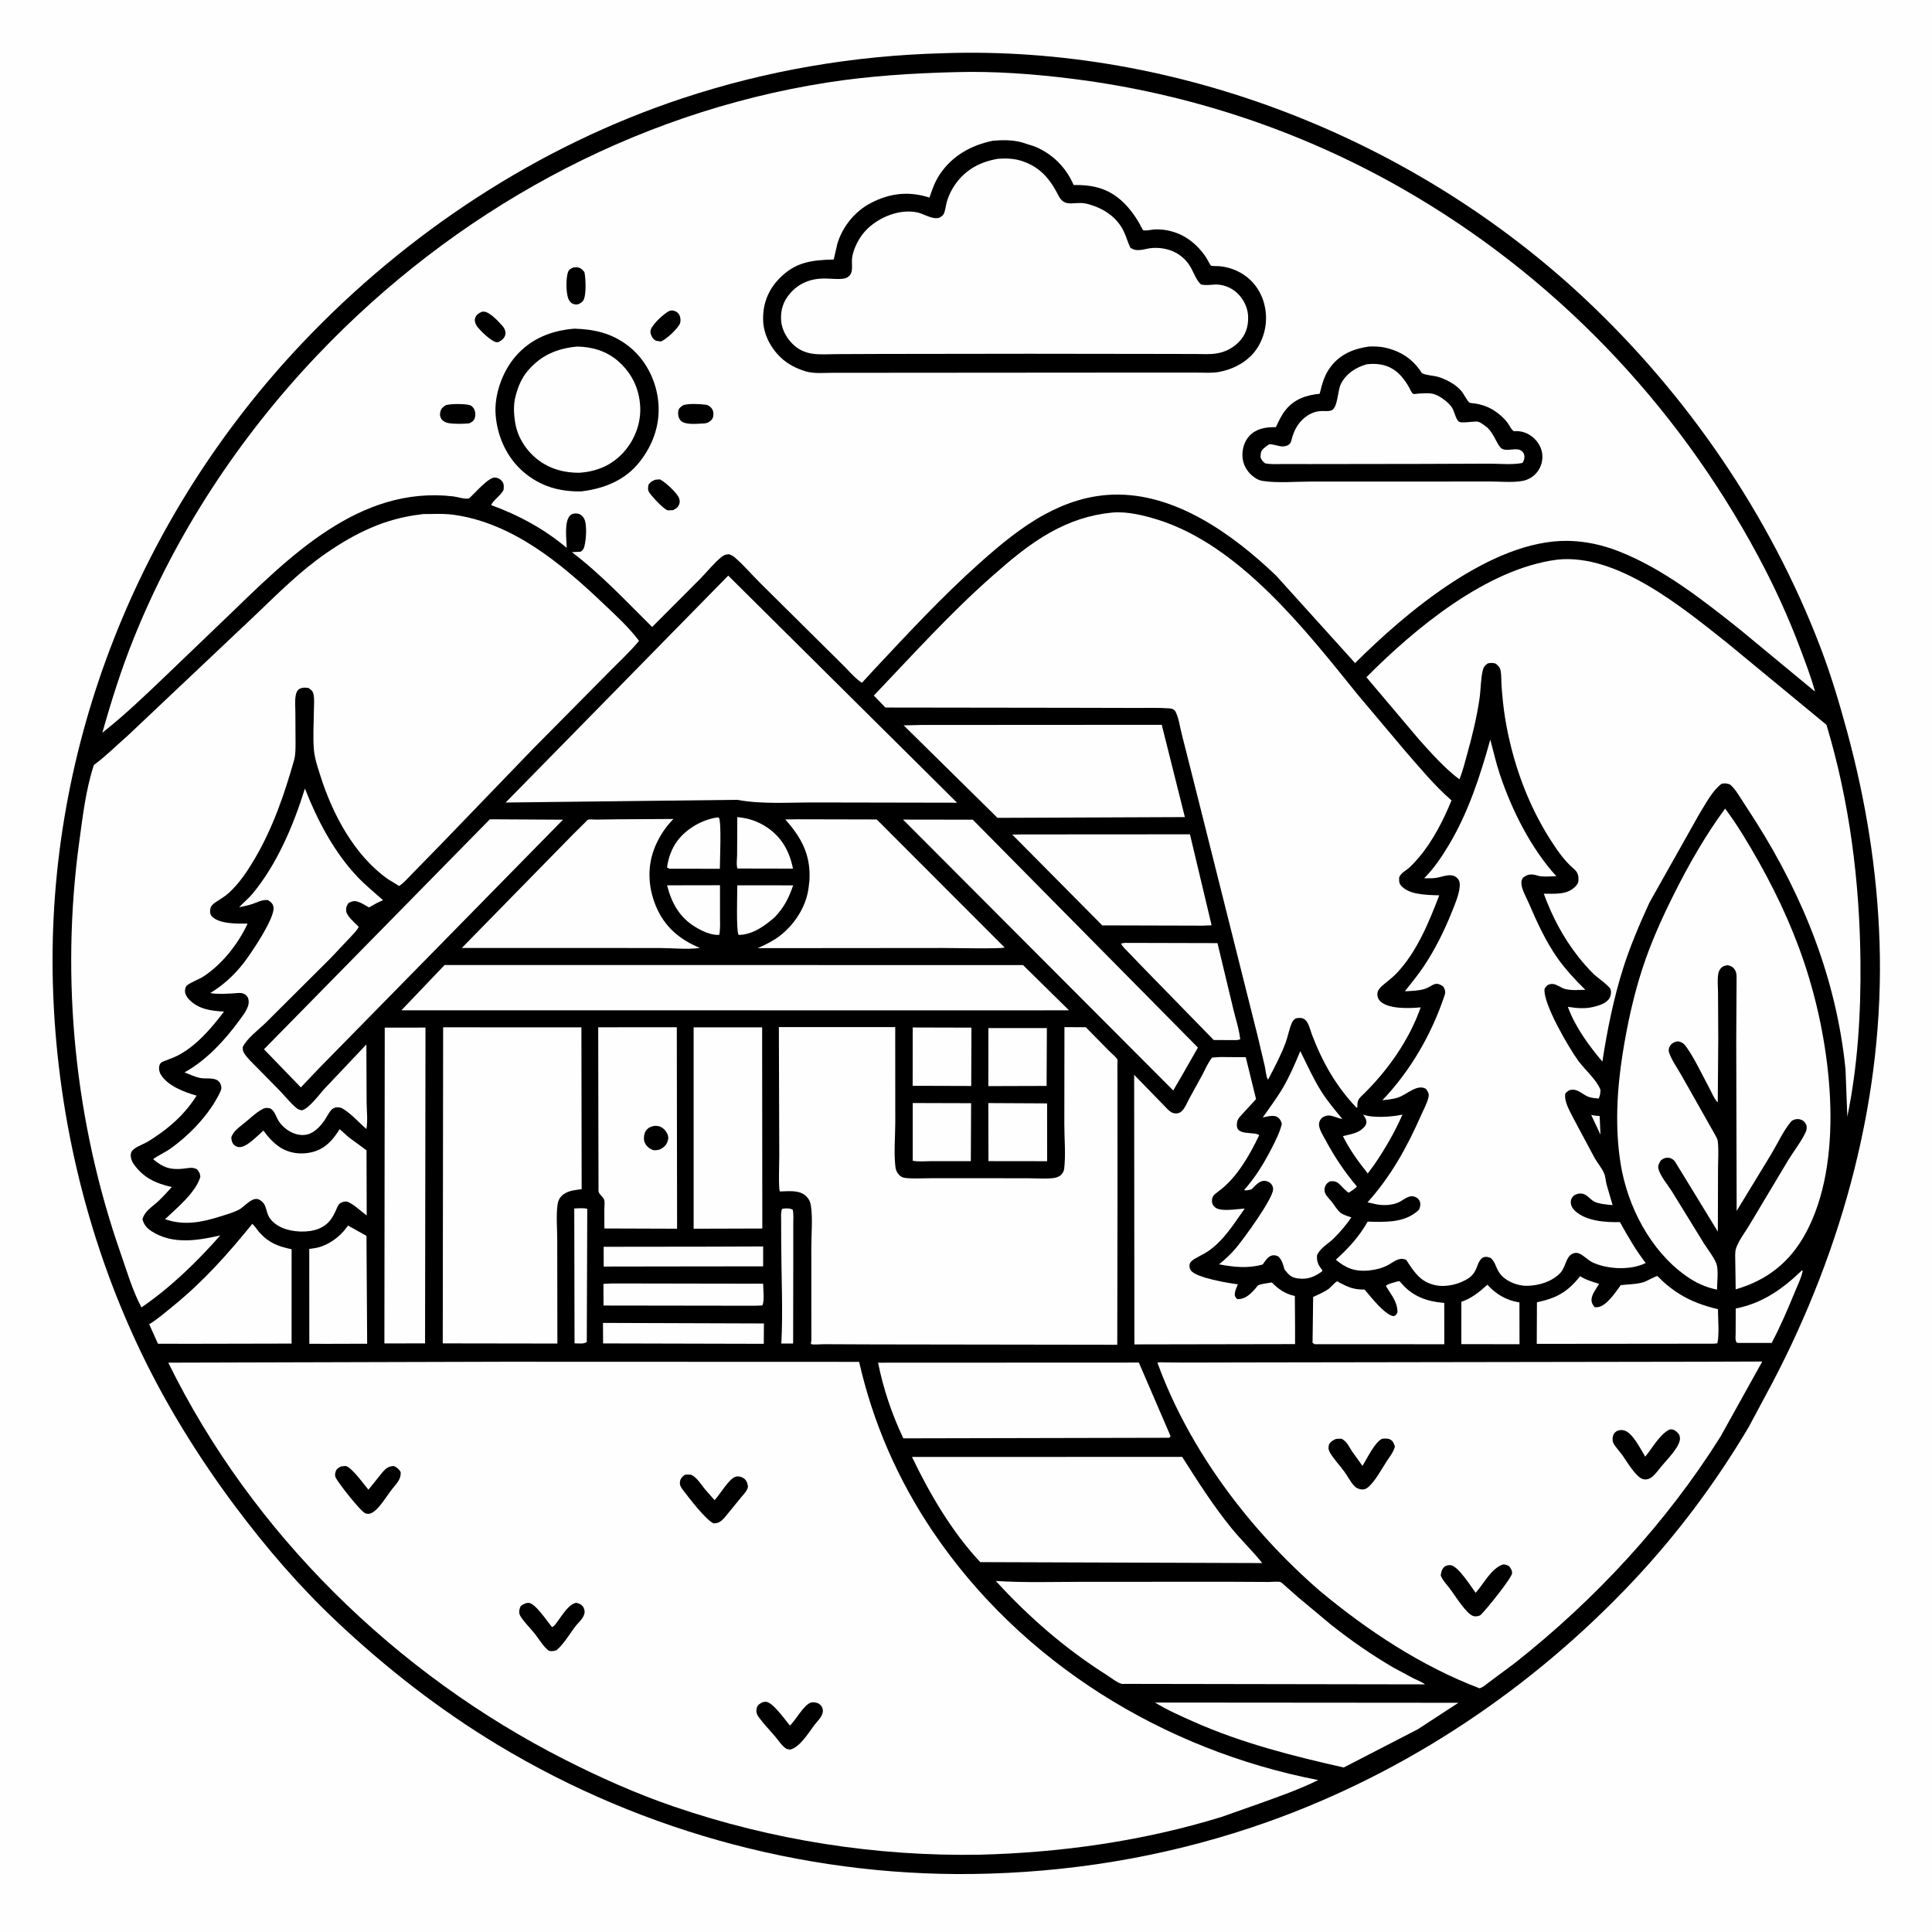
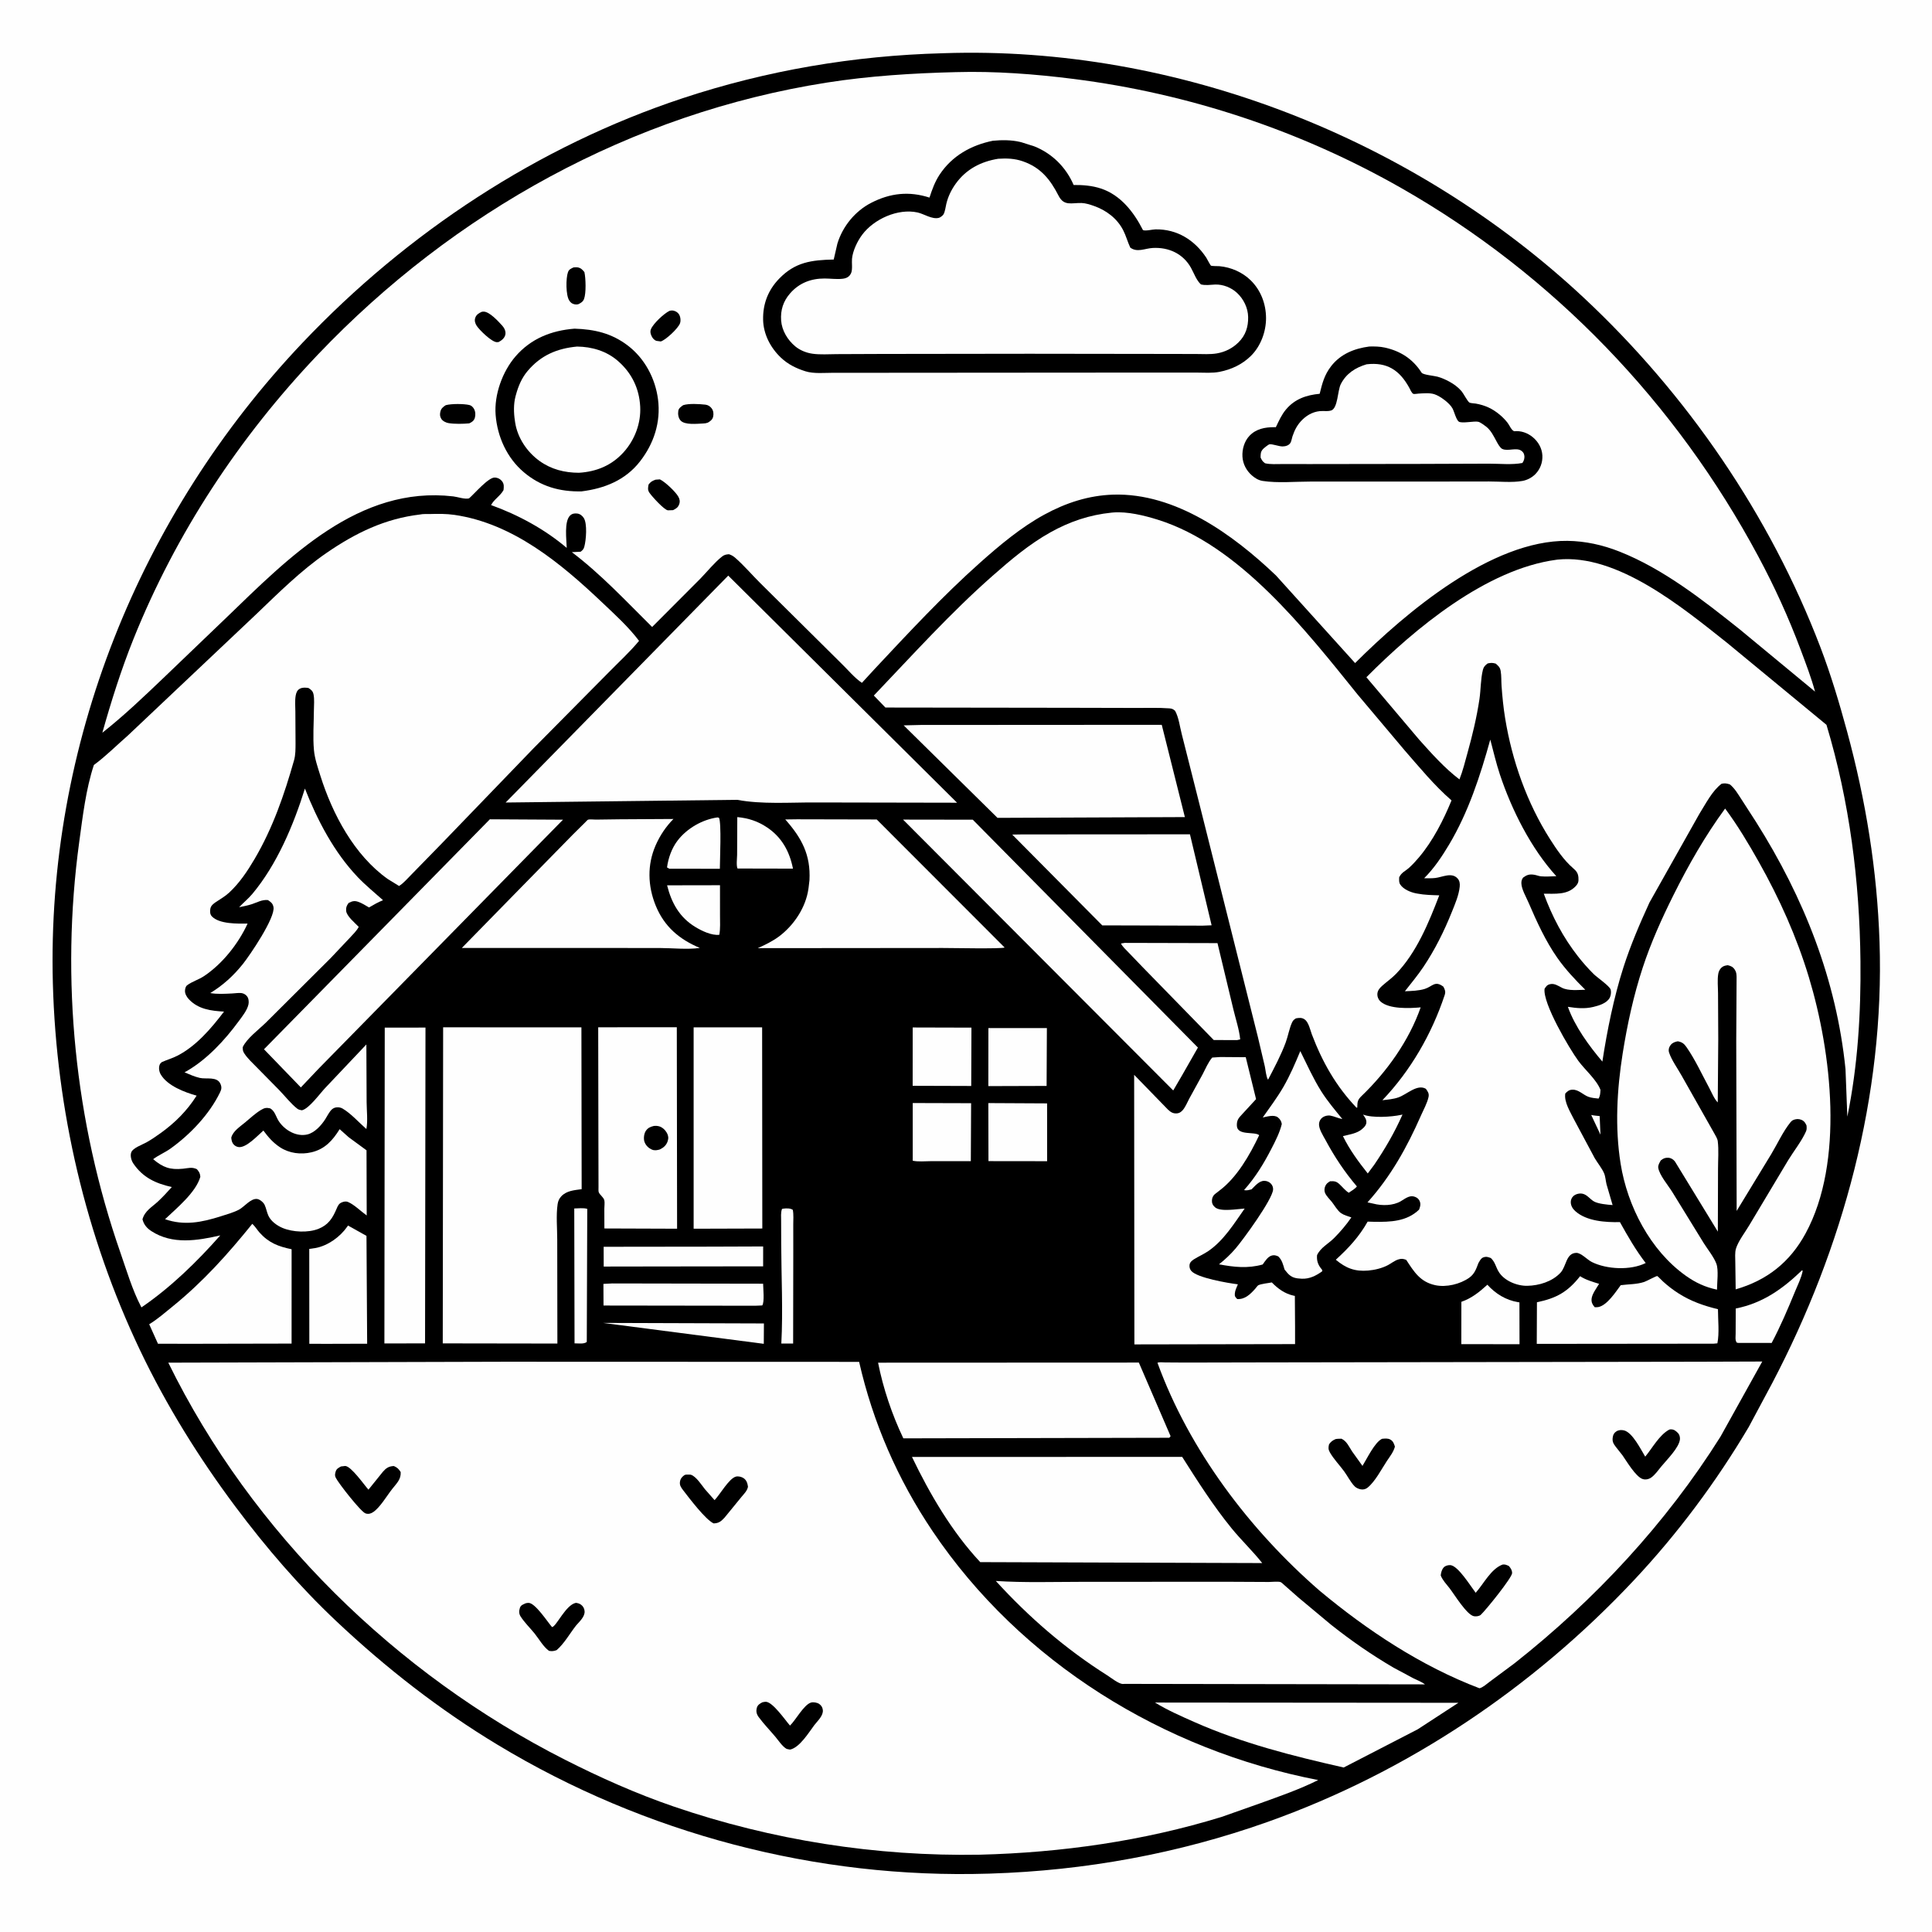
<svg xmlns="http://www.w3.org/2000/svg" version="1.1" style="display: block;" viewBox="0 0 2048 2048" width="1024" height="1024">
  <path transform="translate(0,0)" fill="rgb(254,254,254)" d="M -0 -0 L 2048 0 L 2048 2048 L -0 2048 L -0 -0 z" />
  <path transform="translate(0,0)" fill="rgb(0,0,0)" d="M 998.692 56.46 L 1000.12 56.407 C 1247.86 47.993 1498.19 146.777 1678.72 315.473 C 1788.15 417.72 1876.36 546.205 1929.81 686.368 C 1940.81 715.216 1949.8 745.255 1957.89 775.043 C 1977.89 848.63 1989.86 922.404 1992.39 998.659 C 1997.79 1161.09 1953.73 1323.04 1878.63 1466.15 L 1853.78 1512.6 C 1819.31 1570.83 1778.4 1625.71 1732.11 1675.02 C 1624.88 1789.26 1491.63 1878.75 1343.72 1931.31 C 1249.01 1964.96 1150.13 1982.94 1049.75 1986.08 L 1048.17 1986.13 C 865.737 1991.81 683.692 1943.89 527.48 1849.55 C 465.612 1812.19 408.962 1767.97 356.412 1718.44 C 317.347 1681.62 282.017 1640.5 249.892 1597.56 C 211.041 1545.63 176.429 1490 148.5 1431.41 C 90.769 1310.29 59.642 1176.35 56.037 1042.38 C 49.251 790.212 147.693 545.816 320.662 363.381 C 431.408 246.575 570.418 154.856 723.575 104.146 C 812.443 74.722 905.183 58.945 998.692 56.46 z" />
  <path transform="translate(0,0)" fill="rgb(254,254,254)" d="M 1686.76 1181.91 C 1689.7 1182.56 1692.7 1182.78 1695.7 1183.07 L 1696.56 1202.79 L 1686.76 1181.91 z" />
  <path transform="translate(0,0)" fill="rgb(254,254,254)" d="M 828.961 1281.5 L 830.615 1281.17 C 833.679 1280.81 837.844 1280.67 840.416 1282.5 C 841.384 1287.57 840.88 1293.26 840.887 1298.41 L 840.916 1324.04 L 840.758 1424.23 L 828.236 1424.22 C 830.072 1389.31 828.255 1353.47 828.11 1318.48 L 828.033 1294.16 C 828.023 1289.93 827.526 1285.53 828.961 1281.5 z" />
  <path transform="translate(0,0)" fill="rgb(254,254,254)" d="M 1444.87 1181.5 C 1454.84 1185.28 1474.76 1184.05 1485.25 1181.8 L 1486.7 1181.48 C 1478.55 1200.08 1468.16 1217.89 1456.77 1234.66 L 1449.88 1243.92 C 1439.96 1231.45 1430.56 1218.68 1423.55 1204.31 C 1429.22 1202.93 1436.25 1201.82 1441.26 1198.74 C 1443.91 1197.11 1447.95 1193.76 1448.35 1190.5 C 1448.81 1186.76 1446.9 1184.42 1444.87 1181.5 z" />
  <path transform="translate(0,0)" fill="rgb(254,254,254)" d="M 608.74 1281.02 C 612.934 1280.98 618.543 1280.22 622.521 1281.45 L 622.012 1422.5 C 619.112 1425.01 612.924 1423.97 609.039 1424.01 L 608.74 1281.02 z" />
  <path transform="translate(0,0)" fill="rgb(254,254,254)" d="M 707.15 938.476 L 763.223 938.378 L 763.237 970.366 C 763.23 977.137 763.722 984.239 762.5 990.911 C 754.337 991.826 744.093 986.877 737.207 982.716 C 720.304 972.505 711.845 957.199 707.15 938.476 z" />
-   <path transform="translate(0,0)" fill="rgb(254,254,254)" d="M 781.584 938.453 L 840.773 938.515 C 836.016 952.246 831.218 961.745 821.179 972.364 C 810.376 981.603 797.79 990.93 783 991.043 C 780.2 987.59 781.609 946.213 781.584 938.453 z" />
  <path transform="translate(0,0)" fill="rgb(254,254,254)" d="M 760.53 866.5 L 762.128 866.841 C 764.944 872.06 763.092 911.988 763.073 920.944 L 709.5 920.875 L 707.067 919.5 C 708.413 909.498 712.085 899.16 718.238 891.087 C 728.097 878.154 744.537 868.713 760.53 866.5 z" />
  <path transform="translate(0,0)" fill="rgb(254,254,254)" d="M 781.562 866.154 C 793.446 867.247 803.512 870.582 813.414 877.28 C 828.901 887.755 837.03 902.839 840.583 920.788 L 781.832 920.666 C 780.293 917.622 781.357 909.704 781.372 906.143 L 781.562 866.154 z" />
  <path transform="translate(0,0)" fill="rgb(254,254,254)" d="M 1910.28 1346.5 L 1910.92 1347.28 C 1909.48 1354.64 1905.58 1362.32 1902.71 1369.3 C 1895.17 1387.67 1887.35 1406.02 1878.04 1423.58 L 1842.5 1423.53 L 1840.95 1423.17 C 1839.16 1420.52 1839.84 1417.14 1839.85 1413.97 L 1839.96 1387.09 C 1868.62 1381.36 1889.57 1366.4 1910.28 1346.5 z" />
  <path transform="translate(0,0)" fill="rgb(254,254,254)" d="M 1576.66 1361.87 C 1585.52 1371.53 1596.17 1378.14 1609.16 1380.34 L 1610.66 1380.58 L 1610.76 1424.9 L 1584.5 1424.89 L 1549.05 1424.88 L 1549.12 1379.97 C 1559.96 1376.24 1568.34 1369.51 1576.66 1361.87 z" />
  <path transform="translate(0,0)" fill="rgb(254,254,254)" d="M 753.376 1321.5 L 808.979 1321.3 L 808.958 1342.37 L 696.125 1342.51 L 639.96 1342.6 L 639.898 1321.64 L 753.376 1321.5 z" />
-   <path transform="translate(0,0)" fill="rgb(254,254,254)" d="M 639.178 1402.34 L 809.784 1402.91 L 809.642 1424.5 L 639.312 1424.08 L 639.178 1402.34 z" />
+   <path transform="translate(0,0)" fill="rgb(254,254,254)" d="M 639.178 1402.34 L 809.784 1402.91 L 809.642 1424.5 L 639.178 1402.34 z" />
  <path transform="translate(0,0)" fill="rgb(254,254,254)" d="M 1047.75 1089.79 L 1109.74 1089.82 L 1109.44 1151.13 L 1047.68 1151.32 L 1047.75 1089.79 z" />
  <path transform="translate(0,0)" fill="rgb(254,254,254)" d="M 967.533 1169.26 L 1029.42 1169.44 L 1029.11 1230.85 L 986.748 1230.88 C 980.678 1230.88 973.434 1231.71 967.532 1230.4 L 967.533 1169.26 z" />
  <path transform="translate(0,0)" fill="rgb(254,254,254)" d="M 1047.68 1169.32 L 1109.96 1169.64 L 1110 1230.92 L 1047.82 1230.84 L 1047.68 1169.32 z" />
  <path transform="translate(0,0)" fill="rgb(254,254,254)" d="M 967.5 1089.17 L 1029.77 1089.34 L 1029.53 1151.18 L 967.46 1150.99 L 967.5 1089.17 z" />
  <path transform="translate(0,0)" fill="rgb(254,254,254)" d="M 649.121 1360.5 L 808.936 1360.78 C 808.981 1365.65 810.587 1380.31 808 1383.83 L 800.472 1384.14 L 639.761 1383.92 L 639.651 1360.97 L 649.121 1360.5 z" />
  <path transform="translate(0,0)" fill="rgb(254,254,254)" d="M 1192.26 999.5 L 1290.59 999.747 L 1307.39 1069.81 C 1309.87 1080.23 1313.58 1091.16 1314.67 1101.76 L 1311.5 1102.53 L 1286.64 1102.49 L 1211.14 1025.09 L 1196.07 1009.41 C 1193.41 1006.6 1190 1003.65 1188.26 1000.16 L 1192.26 999.5 z" />
  <path transform="translate(0,0)" fill="rgb(254,254,254)" d="M 368.893 1299.12 L 388.485 1310.08 L 389.201 1424.4 L 348.5 1424.52 L 327.897 1424.49 L 327.825 1323.89 L 334.5 1322.95 C 347.653 1320.49 360.551 1311.16 368.13 1300.25 L 368.893 1299.12 z" />
-   <path transform="translate(0,0)" fill="rgb(254,254,254)" d="M 1480.95 1358.5 L 1483.48 1358.02 L 1486.14 1360.99 C 1497.76 1374.22 1512.46 1379.53 1529.66 1381.02 L 1530.97 1381.13 L 1531 1424.95 L 1393.5 1424.92 L 1391.37 1423.5 L 1391.99 1374.85 C 1397.47 1372.22 1403.69 1369.74 1408.6 1366.13 C 1410.62 1364.64 1415.5 1358.91 1417.34 1358.34 C 1418.25 1358.05 1419.04 1359.23 1419.9 1359.66 C 1429.92 1364.83 1435.23 1367.03 1446.53 1367.01 L 1454.07 1375.98 C 1458.7 1381.25 1470.2 1394.7 1477.5 1395.17 C 1480.2 1393.88 1480.1 1393.75 1481.38 1391 C 1481.33 1379.34 1474.58 1372.68 1469.12 1363.14 C 1470.19 1361.14 1478.43 1359.33 1480.95 1358.5 z" />
  <path transform="translate(0,0)" fill="rgb(254,254,254)" d="M 1674.97 1352.82 C 1680.97 1356.75 1688.32 1358.79 1695.11 1360.92 C 1692.47 1365.37 1687.55 1371.76 1687.13 1376.95 C 1686.84 1380.68 1688.13 1383.01 1690.5 1385.73 C 1691.83 1385.73 1693.16 1385.78 1694.48 1385.5 C 1703.71 1383.54 1712.66 1369.55 1718.04 1362.35 C 1726.41 1361.23 1734.79 1361.58 1742.92 1358.92 C 1745.3 1358.14 1755.69 1352.5 1756.75 1352.65 C 1757.16 1352.7 1762.24 1357.87 1762.94 1358.51 C 1767.99 1363.1 1773.39 1367.27 1779.14 1370.94 C 1792.34 1379.39 1805.97 1384.13 1821.11 1387.82 C 1821.12 1398.97 1822.71 1413.24 1820.5 1423.98 L 1816.5 1424.36 L 1629.03 1424.55 L 1629.22 1380.44 C 1649.97 1376.13 1661.79 1369.5 1674.97 1352.82 z" />
  <path transform="translate(0,0)" fill="rgb(254,254,254)" d="M 267.443 1297.31 C 270.269 1299.79 272.698 1303.87 275.298 1306.76 C 285.031 1317.57 295.258 1321.37 309.114 1324.25 L 309.087 1424.26 L 201.5 1424.48 L 167.442 1424.41 L 158.164 1403.78 C 166.889 1398.45 175.026 1391.35 182.973 1384.9 C 215.31 1358.65 241.329 1329.63 267.443 1297.31 z" />
  <path transform="translate(0,0)" fill="rgb(254,254,254)" d="M 1224.37 1804.77 L 1545.96 1805.03 L 1502.87 1833.12 L 1424.38 1873.63 C 1370.41 1861.45 1316.64 1847.86 1265.89 1825.36 C 1251.79 1819.11 1237.53 1812.86 1224.37 1804.77 z" />
  <path transform="translate(0,0)" fill="rgb(254,254,254)" d="M 407.849 1089.34 L 451.027 1089.28 L 450.583 1424.03 L 407.475 1424.12 L 407.849 1089.34 z" />
  <path transform="translate(0,0)" fill="rgb(254,254,254)" d="M 1083.03 884.523 L 1261.4 884.406 L 1284.36 980.859 L 1275.04 981.228 L 1168.43 980.937 L 1073.01 884.684 L 1083.03 884.523 z" />
  <path transform="translate(0,0)" fill="rgb(254,254,254)" d="M 1378.36 1114.22 C 1385.55 1128.63 1392.04 1143.31 1400.65 1156.95 C 1407.2 1167.32 1415.22 1176.73 1422.95 1186.23 C 1418.52 1185.49 1414.48 1183.33 1410.12 1182.58 C 1407.4 1182.11 1403.94 1182.98 1401.73 1184.68 C 1399.67 1186.27 1398.4 1188.69 1398.22 1191.28 C 1397.85 1196.67 1402.6 1203.86 1405.12 1208.54 C 1414.6 1226.18 1425.36 1242.44 1438.37 1257.66 C 1436.19 1260.43 1432.61 1262.35 1429.71 1264.36 C 1425.99 1261.99 1423.08 1258.24 1419.84 1255.24 C 1416.44 1252.1 1414.32 1252.04 1410 1252.16 C 1407.56 1253.61 1405.96 1254.71 1404.81 1257.39 C 1403.86 1259.59 1403.67 1262.4 1404.61 1264.57 C 1406.17 1268.15 1409.41 1271.07 1411.82 1274.1 C 1414.66 1277.67 1417.92 1283.56 1421.67 1286.08 C 1424.72 1288.13 1429.05 1289.31 1432.5 1290.51 C 1427.2 1298.26 1420.85 1305.67 1414.25 1312.34 C 1408.18 1318.47 1399.85 1322.44 1396.13 1330.5 C 1395.62 1336.36 1397.06 1340.71 1400.83 1345.23 C 1401.84 1346.44 1401.44 1345.6 1401.72 1347.5 C 1395.21 1352.28 1388.17 1355.85 1379.92 1355.49 C 1373.54 1355.2 1369.24 1354.49 1364.82 1349.55 L 1361.69 1345.75 C 1360.08 1340.39 1359.11 1335.81 1355 1331.82 C 1352.7 1330.92 1351.26 1330.3 1348.78 1330.76 C 1344.13 1331.64 1341.1 1336.79 1338.5 1340.41 C 1322.75 1344.85 1308.06 1343.22 1292.19 1340.23 C 1298.5 1335.25 1304.55 1329.56 1309.77 1323.45 C 1317.92 1313.91 1348.84 1271.55 1349.53 1261 C 1349.68 1258.62 1348.83 1256.54 1347.28 1254.79 C 1345.55 1252.85 1342.84 1251.75 1340.25 1251.73 C 1334.68 1251.7 1330.42 1257.14 1326.73 1260.73 C 1324.11 1261.34 1321.44 1262.34 1318.78 1261.5 C 1330.85 1247.91 1339.57 1233.61 1347.85 1217.54 C 1352.06 1209.37 1356.61 1200.48 1358.76 1191.5 C 1358.38 1188.66 1356.82 1186.13 1354.5 1184.39 C 1350.46 1181.38 1343.08 1183.63 1338.56 1184.59 C 1346 1173.96 1353.76 1163.7 1360.3 1152.46 C 1367.44 1140.15 1372.9 1127.32 1378.36 1114.22 z" />
  <path transform="translate(0,0)" fill="rgb(254,254,254)" d="M 735.283 1089.05 L 807.892 1089.04 L 808.082 1302.28 L 735.289 1302.5 L 735.283 1089.05 z" />
  <path transform="translate(0,0)" fill="rgb(254,254,254)" d="M 634.128 1088.97 L 717.445 1088.94 L 717.744 1302.49 L 640.671 1302.22 L 640.617 1281.24 C 640.613 1278.8 641.194 1274.6 640.601 1272.33 C 639.726 1268.97 635.856 1266.75 634.697 1263.81 C 634.221 1262.6 634.496 1259.71 634.448 1258.23 L 634.314 1197.96 L 634.128 1088.97 z" />
  <path transform="translate(0,0)" fill="rgb(0,0,0)" d="M 693.302 1193.5 C 695.012 1193.37 696.827 1193.46 698.5 1193.89 C 701.997 1194.78 705.196 1197.81 706.917 1200.9 C 708.525 1203.78 708.827 1206.56 707.77 1209.71 C 706.304 1214.08 703.416 1216.55 699.394 1218.5 C 696.846 1219.24 694.076 1219.77 691.5 1218.78 C 687.599 1217.29 684.382 1214.12 683.097 1210.15 C 682.052 1206.93 682.665 1201.69 684.541 1198.88 C 686.825 1195.45 689.43 1194.46 693.302 1193.5 z" />
  <path transform="translate(0,0)" fill="rgb(254,254,254)" d="M 957.247 868.805 L 1031.19 868.916 L 1269.85 1110.46 L 1252.89 1140.15 L 1243.67 1155.94 L 957.247 868.805 z" />
  <path transform="translate(0,0)" fill="rgb(254,254,254)" d="M 656.829 868.488 L 713.853 868.154 C 705.837 876.298 699.538 885.715 694.965 896.183 C 685.932 916.863 686.635 939.14 695.032 959.871 C 704.069 982.181 720.081 995.735 741.859 1004.85 C 728.898 1006.76 712.891 1004.97 699.689 1004.94 L 602.5 1004.86 L 489.582 1004.86 L 546.087 947.105 L 607.42 884.509 L 620.373 871.7 C 620.784 871.307 622.766 869.103 623.297 868.922 C 625.206 868.272 629.482 868.842 631.753 868.813 L 656.829 868.488 z" />
  <path transform="translate(0,0)" fill="rgb(254,254,254)" d="M 519.27 868.484 L 596.786 868.918 L 337.649 1132.94 L 318.912 1152.71 L 279.833 1112.27 L 519.27 868.484 z" />
  <path transform="translate(0,0)" fill="rgb(254,254,254)" d="M 844.876 868.481 L 929.355 868.664 L 1064.95 1004.4 C 1062.13 1006 1007.24 1004.89 999.5 1004.91 L 803.292 1005.08 C 811.029 1001.62 819.5 997.48 826.241 992.343 C 841.773 980.503 854.097 961.952 856.926 942.467 L 857.199 940.5 L 858.073 933 C 859.475 906.156 849.747 888.177 832.417 868.646 L 844.876 868.481 z" />
  <path transform="translate(0,0)" fill="rgb(254,254,254)" d="M 930.804 1444.5 L 1207.22 1444.38 L 1240.87 1522.41 L 1239.5 1524.1 L 957.577 1524.71 C 945.576 1499.58 936.2 1471.82 930.804 1444.5 z" />
  <path transform="translate(0,0)" fill="rgb(254,254,254)" d="M 975.926 768.486 L 1231.5 768.333 L 1256.02 866.152 L 1240.25 866.219 L 1057.39 866.96 L 957.929 768.918 L 975.926 768.486 z" />
-   <path transform="translate(0,0)" fill="rgb(254,254,254)" d="M 471.279 1022.95 L 1084.44 1023.01 L 1133.18 1070.96 L 1088.5 1071.02 L 425.501 1070.96 L 471.279 1022.95 z" />
  <path transform="translate(0,0)" fill="rgb(254,254,254)" d="M 1293.53 1120.49 L 1320.55 1120.69 L 1331.48 1165.12 L 1317.04 1180.8 C 1313.04 1185.1 1310.85 1187.27 1311.14 1193.43 C 1311.64 1204.12 1330.22 1199.2 1334.78 1203.36 C 1324.84 1224.28 1311.26 1248.2 1292.47 1262.22 L 1287.64 1265.97 C 1285.62 1267.81 1284.77 1270.07 1284.7 1272.8 C 1284.63 1275.84 1285.68 1277.69 1287.9 1279.7 C 1293.66 1284.93 1311.83 1281.49 1319.41 1281.11 C 1308.22 1296.99 1297.27 1314.92 1280.96 1326.11 C 1276.05 1329.49 1270.52 1331.81 1265.5 1334.98 C 1263.28 1336.39 1261.21 1338.22 1260.94 1341 C 1260.72 1343.27 1261.28 1345.37 1262.68 1347.09 C 1268.72 1354.57 1301.97 1360.17 1312.2 1361.43 C 1310.96 1364.42 1309.2 1367.89 1308.97 1371.15 C 1308.73 1374.45 1309.4 1374.79 1311.5 1377.04 C 1319.73 1377.58 1325.4 1371.91 1330.53 1366.19 C 1331.2 1365.44 1333.01 1362.84 1333.82 1362.44 C 1337.01 1360.84 1344.49 1360.19 1348.18 1359.42 C 1354.7 1366.14 1362.03 1371.42 1371.29 1373.45 L 1372.6 1373.72 L 1372.82 1405.93 L 1372.83 1424.81 L 1202.5 1425.12 L 1202.25 1139.36 L 1237.95 1176.08 C 1241 1178.93 1243.39 1180.59 1247.75 1180.21 C 1249.97 1180.02 1251.48 1179.03 1253.06 1177.5 C 1256.26 1174.4 1258.47 1168.7 1260.6 1164.72 L 1274.82 1138.8 C 1277.89 1132.98 1280.71 1126.04 1285 1121.06 L 1293.53 1120.49 z" />
  <path transform="translate(0,0)" fill="rgb(254,254,254)" d="M 966.741 1544.43 L 1253.16 1544.35 C 1269.56 1570.22 1286.09 1596.17 1305.45 1619.96 C 1315.82 1632.71 1327.82 1644.02 1338.01 1656.92 L 1039.09 1655.92 C 1009.01 1623.76 985.73 1583.94 966.741 1544.43 z" />
  <path transform="translate(0,0)" fill="rgb(254,254,254)" d="M 1055.62 1675.89 C 1085.78 1677.83 1116.37 1676.83 1146.59 1676.8 L 1300.35 1676.73 L 1345.01 1676.95 C 1348.27 1676.98 1354.38 1676.19 1357.39 1677.04 C 1358.39 1677.33 1360.53 1679.52 1361.5 1680.32 L 1376.62 1693.64 L 1411.04 1722.34 C 1431.9 1738.92 1454.4 1754.51 1477.42 1767.91 L 1498.51 1779.2 C 1502.4 1781.13 1507.11 1782.8 1510.5 1785.51 L 1192.01 1784.98 L 1190.12 1785.11 C 1185.59 1784.83 1177.58 1778.38 1173.69 1775.91 C 1129.55 1748.01 1090.79 1714.45 1055.62 1675.89 z" />
  <path transform="translate(0,0)" fill="rgb(254,254,254)" d="M 323.223 835.903 C 336.37 869.466 354.14 903.422 379.164 929.724 C 387.589 938.579 396.974 946.099 406.036 954.254 C 400.76 956.355 396.063 959.072 391.18 961.94 C 387.475 959.794 383.567 957.246 379.498 955.889 C 375.504 954.557 373.133 955.34 369.5 957.22 C 367.468 960.101 366.64 961.852 366.928 965.5 C 367.375 971.156 376.446 978.504 380.261 982.512 C 378.243 986.615 374.256 990.323 371.216 993.697 L 350.49 1015.65 L 281.767 1084.1 C 274.33 1091.36 261.661 1100.73 257.301 1110 C 257.372 1112.81 257.304 1114.06 258.867 1116.52 C 262.234 1121.81 267.521 1126.63 271.908 1131.12 L 295.923 1155.5 C 301.999 1161.74 308.266 1169.9 315.083 1175.22 C 316.557 1176.37 318.212 1176.63 320 1176.96 C 327.496 1175.4 339.223 1159.09 344.627 1153.4 L 388.365 1107.17 L 388.635 1168.36 C 388.69 1177.21 390.021 1188.2 388.379 1196.81 C 380.717 1190.12 371.867 1180.18 363.219 1175.16 C 359.817 1173.18 354.954 1173.22 351.936 1175.9 C 349.062 1178.46 346.974 1182.97 344.894 1186.24 C 340.685 1192.87 333.641 1200.7 325.784 1202.57 C 314.267 1205.31 301.832 1198.08 295.558 1188.54 C 292.483 1183.87 291.545 1177.94 286.5 1174.95 C 282.405 1173.96 280.328 1174.39 276.693 1176.57 C 270.677 1180.17 265.167 1185.36 259.794 1189.85 C 254.584 1194.21 246.819 1199.1 245.153 1206 C 245.477 1208.83 245.734 1211 247.749 1213.24 C 249.135 1214.79 251.04 1215.73 253.054 1215.95 C 261.157 1216.86 273.154 1203.7 279.198 1198.44 C 284.406 1205.44 289.493 1211.38 296.92 1216.23 C 306.659 1222.6 319.031 1224.12 330.25 1221.46 C 344.504 1218.09 352.656 1208.83 360.041 1196.96 L 369.638 1205.52 L 388.525 1219.37 L 388.727 1288.44 C 382.925 1284.32 375.274 1276.75 368.885 1274.14 C 366.538 1273.18 364.22 1273.76 361.954 1274.73 C 359.019 1276 357.907 1278.7 356.744 1281.46 C 352.594 1291.29 348.034 1298.44 337.644 1302.6 C 326.686 1306.97 310.221 1306.22 299.398 1301.62 C 293.639 1299.17 287.48 1294.77 284.66 1289.01 C 282.815 1285.24 282.285 1280.91 280.479 1277.14 C 279.233 1274.54 275.516 1271.38 272.607 1270.98 C 265.899 1270.07 258.887 1279.37 253.36 1282.27 C 247.448 1285.37 240.32 1287.34 233.93 1289.36 C 213.953 1295.71 195.239 1299.48 174.959 1292.4 C 187.356 1280.64 207.611 1264.04 212.363 1247.5 C 212.096 1243.67 211.117 1242.24 208.662 1239.34 C 203.264 1236.85 199.754 1238.31 194.025 1238.89 C 180.305 1240.28 172.726 1237.55 162.342 1228.79 C 167.945 1224.53 174.857 1221.74 180.693 1217.57 C 201.561 1202.67 221.968 1181.25 233.231 1157.99 C 234.835 1154.68 235.174 1152.54 233.767 1149.14 C 230.299 1140.76 218.711 1144.21 211.824 1142.64 C 206.253 1141.37 200.847 1138.92 195.597 1136.7 L 197.487 1135.67 C 219.242 1123.22 238.17 1102.78 252.847 1082.8 C 256.601 1077.68 262.075 1070.95 263.405 1064.64 C 263.968 1061.97 263.605 1058.2 261.815 1056.05 C 260.522 1054.5 259.045 1053.49 257.114 1052.95 C 254.155 1052.11 249.345 1052.96 246.155 1053.11 C 238.526 1053.47 230.426 1054.03 222.884 1052.69 C 236.517 1044.34 247.567 1034.28 257.535 1021.79 C 264.921 1012.53 291.996 972.741 289.901 961.537 C 289.162 957.584 287.086 956.143 284 954.108 C 277.629 953.538 273.056 956.432 267.237 958.372 C 262.778 959.858 258.065 960.731 253.472 961.716 C 257.969 956.869 263.183 952.726 267.442 947.642 C 293.639 916.367 311.206 874.492 323.223 835.903 z" />
  <path transform="translate(0,0)" fill="rgb(254,254,254)" d="M 469.742 1089 L 616.323 1089.07 L 616.581 1260.57 C 608.838 1261.67 600.743 1262.07 595.002 1268.12 C 592.716 1270.53 591.572 1273.23 591.095 1276.49 C 589.372 1288.31 590.684 1302 590.69 1313.99 L 590.807 1397.5 L 590.856 1424.22 L 469.339 1424.04 L 469.742 1089 z" />
  <path transform="translate(0,0)" fill="rgb(254,254,254)" d="M 771.963 610.174 L 1014.52 850.916 L 863.726 850.631 C 837.185 850.53 807.461 852.766 781.474 847.848 L 536.006 850.705 L 771.963 610.174 z" />
  <path transform="translate(0,0)" fill="rgb(254,254,254)" d="M 1828.7 857.104 C 1841.86 874.78 1853.59 894.431 1864.39 913.63 C 1886.41 952.755 1904.48 992.917 1917.5 1035.96 C 1941.6 1115.62 1955.18 1231.75 1913.98 1307.5 C 1897.32 1338.13 1873.03 1357.19 1839.89 1366.77 L 1839.49 1338.06 C 1839.48 1333.55 1838.88 1327.81 1840.22 1323.5 C 1842.67 1315.57 1849.89 1306.24 1854.23 1298.94 L 1895.57 1229.84 C 1901.53 1220.08 1909.96 1209.54 1914.5 1199.19 C 1915.35 1197.24 1915.18 1195.06 1914.97 1193 C 1914.02 1191.06 1913.22 1189.38 1911.42 1188.09 C 1909.1 1186.43 1905.89 1185.84 1903.14 1186.54 C 1900.7 1187.16 1899.53 1187.74 1897.92 1189.73 C 1890.1 1199.4 1884.09 1212.6 1877.6 1223.4 L 1840.93 1283.62 L 1840.49 1103.29 L 1840.86 1035.66 C 1840.74 1032.66 1840.65 1030.57 1839.01 1028 C 1837.03 1024.9 1834.94 1024 1831.5 1023.16 C 1828.62 1023.6 1826.7 1023.87 1824.5 1026.04 C 1822.95 1027.57 1821.84 1029.99 1821.46 1032.11 C 1820.29 1038.6 1821.18 1046.55 1821.19 1053.26 L 1821.42 1101.5 L 1820.9 1168.61 C 1817.13 1165 1814.25 1157.64 1811.72 1152.97 C 1804.08 1138.84 1796.86 1123.01 1787.68 1109.88 C 1785.13 1106.22 1782.85 1104.59 1778.5 1103.82 C 1775.73 1104.34 1773.04 1105.23 1771.16 1107.5 C 1769.19 1109.89 1768.32 1112.89 1769.33 1115.88 C 1772.01 1123.83 1778.26 1132.51 1782.44 1139.94 L 1817.26 1201.52 C 1818.57 1203.94 1820.54 1206.92 1820.89 1209.68 C 1822.07 1219.03 1821.16 1229.73 1821.18 1239.2 L 1820.99 1305.58 L 1775.51 1231.23 C 1773.8 1229 1771.35 1227.45 1768.5 1227.27 C 1765.21 1227.05 1762.95 1228.05 1760.5 1230.1 C 1759.21 1232.38 1757.39 1235.2 1757.82 1237.93 C 1759.03 1245.7 1768.36 1256.55 1772.67 1263.54 L 1806.08 1317.83 C 1810.18 1324.32 1816.75 1332.47 1819.4 1339.5 C 1821.95 1346.26 1820.12 1359.62 1820.09 1367.1 C 1807.52 1364.41 1797.41 1359.75 1786.95 1352.3 C 1749.39 1325.55 1725.14 1278.64 1717.93 1233.62 C 1711.77 1195.17 1714.03 1154.81 1720.13 1116.52 C 1725.04 1085.74 1731.63 1055.31 1741.37 1025.66 C 1750.06 999.212 1761.47 973.887 1773.87 949 C 1789.74 917.145 1807.61 885.817 1828.7 857.104 z" />
  <path transform="translate(0,0)" fill="rgb(254,254,254)" d="M 1579.76 784.011 C 1583.06 796.358 1585.89 808.8 1589.93 820.943 C 1602.46 858.588 1622.95 899.387 1649.77 928.813 C 1644.49 928.945 1638.75 929.428 1633.5 928.945 C 1630.97 928.712 1628.76 927.63 1626.28 927.26 C 1621.21 926.502 1618.56 927.335 1614.5 930.329 C 1613.08 932.424 1612.66 933.889 1612.73 936.465 C 1612.89 942.589 1617.88 951.124 1620.36 956.887 C 1628.87 976.719 1638.37 997.578 1650.79 1015.3 C 1659.49 1027.71 1669.74 1038.56 1680.49 1049.19 C 1673.05 1049.32 1662.5 1050.55 1655.73 1047.08 C 1651.8 1045.07 1647.64 1042.1 1643 1043.3 C 1639.84 1044.11 1639.07 1045.51 1637.32 1048.12 C 1635.22 1063.55 1663.62 1111.62 1673.05 1124.49 C 1680.05 1134.05 1692.38 1144.42 1696.57 1155.28 C 1696.35 1158.73 1696.35 1161.52 1694.54 1164.54 C 1691.01 1164.14 1687.1 1163.9 1683.74 1162.64 C 1678.16 1160.56 1673.38 1154.96 1667 1155.1 C 1663.44 1155.18 1661.64 1156.68 1659.28 1159.14 C 1657.76 1168.13 1664.64 1178.76 1668.48 1186.6 L 1690.59 1227.92 C 1693.61 1232.96 1698.11 1238.41 1700.39 1243.71 C 1701.83 1247.04 1702.08 1251.66 1702.95 1255.26 L 1709.42 1277.42 C 1704.12 1277.06 1694.1 1276.17 1689.54 1273.5 C 1685.45 1271.1 1682.51 1266.54 1677.69 1265.42 C 1674.45 1264.67 1670.4 1265.65 1667.89 1267.85 C 1666.05 1269.48 1665 1272.06 1665.08 1274.5 C 1665.2 1278.24 1667.12 1281.38 1669.85 1283.83 C 1681.85 1294.61 1702.06 1295.8 1717.19 1295.49 C 1725.67 1310.72 1733.86 1325.02 1744.5 1338.86 C 1728.48 1346.87 1703.09 1345.64 1687.29 1337.73 C 1682.71 1335.44 1675.97 1328.02 1671 1328.1 C 1659.86 1328.29 1660.55 1342.42 1654.12 1349.23 C 1645.32 1358.56 1631.5 1362.78 1618.97 1363.01 C 1607.97 1363.22 1594.08 1357.57 1588.38 1347.63 C 1585.46 1342.55 1584.85 1337.87 1580.4 1333.59 C 1577.48 1332.54 1575.66 1331.73 1572.5 1332.84 C 1570.03 1333.71 1568.97 1335.91 1567.71 1338.03 L 1567.18 1338.94 C 1564.82 1345.14 1563.05 1350.51 1557.37 1354.51 C 1547.75 1361.28 1533.05 1364.85 1521.41 1362.34 C 1505.39 1358.88 1498.89 1348.07 1490.65 1335.5 C 1487.37 1334.24 1485.46 1334.03 1482 1335.15 C 1478.34 1336.34 1474.77 1339.21 1471.36 1341.04 C 1465.15 1344.36 1457.21 1346.27 1450.23 1346.85 C 1436.1 1348.03 1426.66 1344.28 1416.02 1335.37 C 1429.48 1323.1 1440.78 1310.95 1449.77 1294.96 L 1456.89 1295.16 C 1473.83 1295.4 1491.23 1294.91 1504.31 1282.23 C 1505.55 1278.79 1506.42 1275.87 1504.49 1272.38 C 1503.22 1270.09 1501.05 1268.92 1498.59 1268.28 C 1493.75 1267.03 1488.83 1271.03 1484.91 1273.35 C 1476.75 1278.16 1464.94 1278.31 1455.9 1275.93 L 1449.61 1274.55 C 1474.41 1246.98 1491.54 1216.04 1506.37 1182.31 C 1509.09 1176.13 1512.86 1169.47 1514.3 1162.9 C 1515.12 1159.17 1513.52 1157.06 1511.5 1154.19 C 1502.34 1148.8 1491.33 1160.17 1482.36 1163.29 C 1476.98 1165.17 1471.03 1165.62 1465.39 1166.28 C 1495.4 1134.82 1517.59 1096.24 1531.35 1055.03 C 1532.62 1051.23 1531.85 1049.4 1530.09 1045.95 C 1521.08 1039.09 1518.6 1045.6 1510.5 1048.22 C 1504.03 1050.31 1496 1050.48 1489.24 1050.78 C 1495.92 1042.18 1503 1033.76 1509.05 1024.7 C 1521.33 1006.3 1530.98 986.82 1539.18 966.321 C 1542.47 958.107 1546.46 948.887 1547.35 940 C 1547.67 936.794 1547.37 933.718 1545.1 931.209 C 1538.88 924.34 1529.04 929.808 1521.5 930.697 C 1517.63 931.154 1513.56 931.015 1509.66 930.959 C 1520.04 920.661 1528.5 908.01 1535.97 895.5 C 1556.5 861.133 1569.11 822.428 1579.76 784.011 z" />
-   <path transform="translate(0,0)" fill="rgb(254,254,254)" d="M 825.632 1088.75 L 948.973 1088.79 L 949.029 1189.89 C 949.006 1205.05 947.364 1222.41 949.232 1237.35 C 949.541 1239.83 950.535 1242.28 952.055 1244.25 C 954.17 1247 956.67 1248.41 960.129 1248.75 C 968.926 1249.61 978.501 1248.94 987.38 1248.95 L 1042.5 1248.94 L 1091.43 1249.03 C 1099.58 1249.04 1108.31 1249.73 1116.36 1248.85 C 1119.3 1248.53 1122.65 1247.46 1124.8 1245.36 C 1126.55 1243.66 1127.76 1241.42 1128.06 1239 C 1129.85 1224.22 1128.23 1207.11 1128.23 1192.13 L 1128.36 1088.81 L 1150.98 1088.91 L 1176.22 1114.55 C 1178.31 1116.7 1183.2 1120.59 1184.48 1123.04 C 1184.82 1123.68 1184.51 1127.46 1184.51 1128.28 L 1184.56 1149.64 L 1184.61 1265.5 L 1184.35 1425.51 L 927.018 1425.13 L 872.969 1424.91 C 870.724 1424.9 861.75 1425.69 860.066 1424.84 C 858.962 1424.28 860.067 1422.37 860.067 1421.13 L 860.032 1322.08 C 860.016 1308.26 861.616 1292 859.641 1278.49 C 858.983 1273.99 857.608 1270.92 854.227 1267.76 C 847.089 1261.08 835.783 1262.86 826.726 1263 C 825.015 1260.3 826.075 1230.85 826.059 1225.66 L 825.632 1088.75 z" />
  <path transform="translate(0,0)" fill="rgb(254,254,254)" d="M 1649.83 593.368 L 1651.02 593.205 C 1714.54 586.642 1783.36 643.917 1830.55 681.246 L 1936.14 768.341 C 1960.62 849.699 1971.29 934.133 1972.16 1018.9 C 1972.73 1073.89 1969.34 1129.74 1958.25 1183.7 L 1956.31 1133.37 C 1946.71 1038.49 1912.16 951.54 1861.52 871.373 L 1845.9 847.171 C 1842.25 841.596 1838.96 835.772 1833.74 831.5 C 1830.37 830.423 1828.49 830.102 1825 830.786 C 1815.03 838.188 1807.96 852.321 1801.33 862.867 L 1748.5 956.729 C 1738.3 978.987 1728.48 1001.87 1720.98 1025.2 C 1710.74 1057.1 1703.65 1092.23 1698.58 1125.34 C 1684.37 1108.56 1669.41 1088.11 1662.01 1067.27 C 1671.24 1068.71 1679.82 1069.6 1689.05 1067.37 C 1694.99 1065.94 1703.37 1063.47 1706.42 1057.6 C 1707.53 1055.47 1707.97 1052.23 1707.55 1049.87 C 1707.49 1049.55 1707.41 1049.22 1707.32 1048.91 C 1706.22 1045.22 1692.72 1035.9 1689.34 1032.53 C 1683.54 1026.76 1678 1020.52 1672.95 1014.09 C 1657.04 993.83 1645.3 971.504 1636.48 947.385 C 1648.4 947.227 1661.33 948.96 1670.28 939.417 C 1673.06 936.456 1673.5 934.322 1673.21 930.329 C 1672.85 925.476 1670.94 923.226 1667.37 920.15 C 1657.83 911.928 1649.86 900.161 1643.12 889.569 C 1618.59 851.021 1602.84 806.296 1595.5 761.305 C 1593.66 750.031 1592.52 738.505 1591.71 727.112 C 1591.35 722.014 1591.65 716.519 1590.82 711.5 C 1590.14 707.394 1588.5 706.13 1585.62 703.5 C 1582.15 702.489 1580.55 702.523 1577.02 703.264 C 1574.37 705.235 1572.78 706.706 1571.95 710 C 1569.5 719.754 1569.76 731.147 1568.26 741.207 C 1565.38 760.453 1560.86 779.226 1555.65 797.962 C 1553.02 807.425 1550.71 817.049 1547.07 826.188 C 1531.57 814.523 1517.5 798.695 1504.55 784.262 L 1448.44 717.911 C 1499.91 666.022 1575.74 603.261 1649.83 593.368 z" />
  <path transform="translate(0,0)" fill="rgb(254,254,254)" d="M 1798.86 1443.49 L 1868.07 1443.27 L 1823.8 1522.88 C 1766.16 1614.68 1690.46 1696.1 1605.51 1763.11 L 1579.15 1782.69 C 1576.04 1784.93 1572.03 1788.79 1568.3 1789.64 C 1506.47 1766.14 1449.37 1728.33 1398.81 1686.19 C 1324.83 1621.99 1260.53 1537.04 1226.96 1444.58 C 1229.17 1443.71 1232.51 1444.22 1234.88 1444.24 L 1256.62 1444.38 L 1331.75 1444.22 L 1798.86 1443.49 z" />
  <path transform="translate(0,0)" fill="rgb(0,0,0)" d="M 1415.75 1525.5 C 1417.76 1525.08 1419.94 1525.17 1422 1525.09 C 1427.68 1527.71 1429.97 1533.59 1433.29 1538.59 L 1444.28 1553.91 C 1449.03 1546.33 1457.19 1528.93 1465 1525.2 C 1467.92 1524.92 1470.92 1524.51 1473.63 1525.9 C 1476.75 1527.5 1477.72 1530.36 1478.66 1533.5 C 1477.19 1539.12 1473.47 1543.78 1470.26 1548.55 C 1464.43 1557.35 1457.76 1570.53 1449.59 1577.05 C 1447.55 1578.68 1444.87 1579.25 1442.33 1578.74 C 1440.04 1578.27 1437.64 1577.26 1435.97 1575.58 C 1431.79 1571.35 1428.41 1564.57 1424.84 1559.68 C 1420.01 1553.08 1413.68 1546.59 1409.68 1539.5 C 1407.94 1536.4 1408.02 1534.36 1408.86 1531 C 1410.96 1528.07 1412.49 1527 1415.75 1525.5 z" />
  <path transform="translate(0,0)" fill="rgb(0,0,0)" d="M 1769.38 1515.5 C 1770.35 1515.21 1770.36 1515.14 1771.55 1515.17 C 1774.77 1515.25 1776.97 1517.21 1779.03 1519.42 C 1780.33 1520.8 1781 1523.69 1780.82 1525.61 C 1780.03 1534.57 1766.82 1547.46 1761 1554.58 C 1757.88 1558.4 1754.58 1563.16 1750.58 1566.1 C 1747.96 1568.02 1744.48 1568.85 1741.28 1567.83 C 1733.93 1565.47 1724.1 1548.67 1719.85 1542.62 L 1712.89 1533.83 C 1710.11 1530.2 1708.82 1527.9 1709.65 1523.17 C 1710.12 1520.48 1711.2 1518.76 1713.47 1517.29 C 1715.75 1515.81 1718.75 1515.64 1721.4 1516.25 C 1730.53 1518.36 1739.37 1536.61 1744 1544.11 C 1751.54 1535.07 1758.91 1521.15 1769.38 1515.5 z" />
  <path transform="translate(0,0)" fill="rgb(0,0,0)" d="M 1592.79 1658.5 C 1595.51 1658.11 1597.1 1658.96 1599.5 1660.05 C 1601.45 1662.47 1602.83 1664.25 1602.9 1667.5 C 1603 1672.25 1574.89 1706.98 1569.73 1711.73 C 1568.02 1713.3 1564.75 1713.65 1562.5 1713.27 C 1554.94 1711.97 1541.97 1690.59 1536.62 1683.61 C 1533.31 1679.36 1529.14 1675.08 1527.23 1670 C 1527.58 1666.95 1528.31 1663.87 1530.44 1661.5 C 1532.02 1659.74 1535.15 1658.92 1537.5 1659.11 C 1545.7 1659.77 1559.17 1681.79 1564.28 1688.42 C 1572.74 1678.99 1580.4 1663.11 1592.79 1658.5 z" />
  <path transform="translate(0,0)" fill="rgb(254,254,254)" d="M 1178.38 543.403 L 1180.11 543.247 C 1195.16 542.094 1212.64 546.343 1227 550.815 C 1313.94 577.892 1383.93 667.807 1439.08 736.164 L 1488.79 795.18 C 1504.69 813.425 1520.36 832.551 1538.67 848.464 C 1530.11 869.394 1518.89 891.388 1504.23 908.753 C 1501.02 912.564 1497.49 916.418 1493.8 919.776 C 1489.71 923.492 1485.67 924.714 1483.17 930 C 1483.19 932.922 1482.72 935.297 1484.45 937.822 C 1487.79 942.711 1495.2 945.827 1500.8 946.932 L 1502.5 947.248 C 1510.17 948.728 1517.89 948.832 1525.67 949.088 C 1514.61 977.924 1501.66 1009.76 1479.84 1032.33 C 1475.3 1037.02 1469.88 1040.76 1465.03 1045.1 C 1462.3 1047.55 1460.14 1050.16 1460.04 1054 C 1459.97 1056.73 1461.23 1059.64 1463.23 1061.5 C 1472.42 1070 1494.53 1068.89 1505.97 1067.85 C 1493.62 1103.14 1470.12 1136.08 1443.37 1161.76 C 1439.53 1165.45 1438.87 1167.5 1438.79 1172.83 L 1438.78 1174 L 1437.95 1174.2 C 1416.09 1151.27 1401.7 1125.67 1390.52 1096.24 C 1388.92 1091.72 1387.11 1083.56 1383.09 1080.69 C 1380.02 1078.49 1377.16 1078.92 1373.73 1079.5 C 1371.7 1080.78 1370.57 1081.73 1369.57 1083.97 C 1366.6 1090.57 1365.44 1098.17 1362.91 1105.02 C 1357.85 1118.69 1350.9 1131.65 1344.17 1144.55 C 1342.11 1141.45 1341.57 1134.13 1340.75 1130.36 L 1333.37 1099.07 L 1271.11 851 L 1252.71 778.179 C 1250.62 770.223 1249.61 760.648 1245.65 753.5 C 1243.63 751.685 1242.32 751.106 1239.69 750.905 C 1228.14 750.024 1216.12 750.52 1204.53 750.448 L 1137.48 750.287 L 938.576 750.018 L 926.292 737.314 C 967.395 694.256 1007.55 649.659 1052.28 610.292 C 1071.51 593.365 1090.97 576.886 1113.44 564.33 C 1133.98 552.855 1154.99 545.774 1178.38 543.403 z" />
  <path transform="translate(0,0)" fill="rgb(254,254,254)" d="M 445.403 545.374 C 448.404 544.655 452.364 544.986 455.52 544.891 C 464.203 544.629 473.122 544.546 481.722 545.797 C 543.712 554.819 594.315 596.922 638.332 638.666 C 651.826 651.464 666.224 664.448 677.409 679.341 C 667.645 691.188 655.656 702.061 644.897 713.09 L 565.572 793.215 L 469.18 893.178 L 436.367 926.807 C 432.269 930.835 427.857 936.234 423.026 939.18 L 411.11 931.842 C 375.508 906.653 352.374 862.84 339.56 822.135 C 336.858 813.553 333.651 804.311 332.813 795.315 C 331.531 781.56 332.666 766.847 332.743 753.005 C 332.773 747.643 333.436 741.291 332.347 736.043 C 331.603 732.453 329.815 731.149 326.967 729.289 C 323.771 728.869 321.007 728.523 318 729.988 C 315.068 731.417 313.98 734.291 313.448 737.313 C 312.494 742.734 313.06 748.945 313.101 754.445 L 313.284 787.622 C 313.244 793.813 313.378 800.035 311.673 806.039 C 301.352 842.382 289.152 877.807 269.909 910.512 C 262.388 923.296 253.914 936.027 242.956 946.171 C 238.594 950.208 233.883 952.856 229 956.11 C 226.207 957.971 223.507 959.977 222.937 963.5 C 222.509 966.147 222.581 969.243 224.5 971.299 C 232.314 979.671 251.932 979.155 262.459 979.038 C 252.641 1000.39 235.856 1021.64 216.253 1034.73 C 210.675 1038.46 203.643 1040.45 198.459 1044.35 C 196.738 1045.65 196.276 1047.86 196.112 1050 C 195.864 1053.23 197.88 1056.71 199.98 1059 C 209.926 1069.84 223.601 1071.55 237.463 1072.34 C 223.977 1090.05 208.162 1108.74 188.088 1119.08 C 182.784 1121.82 176.957 1123.44 171.5 1125.89 C 170.474 1126.74 169.69 1127.49 169.21 1128.79 C 168.035 1131.97 168.692 1136 170.354 1138.88 C 177.327 1150.97 195.773 1157.91 208.439 1161.43 C 198.265 1177.39 185.786 1189.97 170.404 1201.04 C 165.474 1204.58 160.308 1208.14 155 1211.09 C 150.86 1213.4 140.549 1216.95 139.032 1221.8 C 137.888 1225.45 139.261 1230.29 141.325 1233.34 C 151.423 1248.27 165.056 1254.49 182.131 1258.32 C 177.394 1263.55 172.665 1268.79 167.493 1273.59 C 161.014 1279.62 153.535 1283.48 151.039 1292.5 C 152.444 1298.12 155.668 1301.92 160.5 1305.06 C 182.791 1319.55 209.261 1315.12 233.498 1309.58 C 208.829 1337.54 180.852 1364.79 149.963 1385.88 L 149.397 1384.87 C 140.301 1367.45 134.161 1346.59 127.699 1328.04 C 79.297 1189.16 64.08 1038.3 83.984 892.5 C 87.62 865.865 91.026 836.502 99.515 810.932 C 112.288 801.54 123.72 789.991 135.67 779.56 L 271.88 650.843 C 295.323 628.395 319.105 604.718 345.919 586.264 C 376.817 565 407.914 549.798 445.403 545.374 z" />
  <path transform="translate(0,0)" fill="rgb(254,254,254)" d="M 535.004 1443.5 L 910.71 1443.63 C 925.384 1508.05 951.548 1568.11 988.46 1622.95 C 1082.25 1762.28 1233.48 1855.2 1397.33 1886.94 C 1377.56 1896.8 1357.02 1903.89 1336.31 1911.39 L 1294.96 1926.01 C 1211.94 1951.54 1125.4 1963.85 1038.75 1966.05 C 928.641 1968.02 818.212 1950.66 714 1914.94 C 674.644 1901.45 635.95 1884.17 598.901 1865.38 C 419.819 1774.57 267.128 1625.34 178.393 1444.48 L 535.004 1443.5 z" />
  <path transform="translate(0,0)" fill="rgb(0,0,0)" d="M 557.351 1699.5 C 558.453 1699.29 559.345 1699.07 560.5 1699.13 C 567.597 1699.49 580.439 1719.35 585.185 1724.78 C 589.779 1724.24 599.602 1701.22 610.5 1699.08 C 612.708 1699.42 614.16 1699.77 615.969 1701.08 C 618.177 1702.67 619.508 1705.21 619.696 1707.97 C 620.094 1713.81 614.254 1718.92 610.725 1723.03 C 603.978 1731.58 598.281 1742.1 590.033 1749.22 C 586.844 1750.32 585.333 1750.51 582 1750 C 575.74 1745.46 571.491 1737.51 566.617 1731.48 C 561.869 1725.61 555.888 1719.85 551.856 1713.5 C 550.043 1710.65 550.066 1707.7 551.091 1704.5 C 552.085 1701.39 554.696 1700.73 557.351 1699.5 z" />
  <path transform="translate(0,0)" fill="rgb(0,0,0)" d="M 361.472 1554.5 L 366 1553.99 C 372.402 1554.42 385.971 1573.98 390.569 1579.12 L 405.916 1560.08 C 409.406 1556.1 412.138 1554.31 417.5 1554.05 C 421.163 1555.64 422.642 1557.14 424.766 1560.5 C 425.133 1568.35 420.45 1572.38 415.815 1578.31 C 410.203 1585.38 402.825 1598.13 395.5 1602.93 C 392.94 1604.61 390.476 1605.25 387.5 1604.28 C 382.514 1602.66 358.691 1572.14 355.951 1566.5 C 354.859 1564.26 355.027 1562.94 355.628 1560.59 C 356.564 1556.93 358.524 1556.13 361.472 1554.5 z" />
  <path transform="translate(0,0)" fill="rgb(0,0,0)" d="M 808.165 1804.5 C 809.287 1804.29 810.824 1803.89 812 1803.97 C 819.44 1804.48 832.349 1823.41 837.426 1829.19 C 843.511 1823.33 852.037 1807.23 859.579 1804.83 C 862.166 1804 866.293 1804.79 868.463 1806.31 C 870.699 1807.88 871.892 1809.92 872.228 1812.63 C 872.955 1818.49 866.826 1824.1 863.406 1828.44 C 857.352 1836.48 847.693 1852.5 837.5 1854.64 C 836.485 1854.4 834.32 1854.19 833.5 1853.7 C 829.088 1851.02 825.191 1844.93 821.875 1841 C 816.06 1834.11 809.674 1827.54 804.32 1820.29 C 802.018 1817.17 801.276 1814.3 802.241 1810.5 C 803.053 1807.3 805.447 1805.91 808.165 1804.5 z" />
  <path transform="translate(0,0)" fill="rgb(0,0,0)" d="M 725.787 1563.5 C 727.71 1563.11 727.151 1563.09 728.824 1563.15 C 729.736 1563.17 731.665 1563.06 732.5 1563.34 C 737.979 1565.16 743.645 1574.09 747.205 1578.56 L 757.473 1590.21 C 763.209 1584.32 772.842 1567.05 780.181 1565.25 C 782.704 1564.63 786.157 1565.48 788.267 1566.93 C 791.466 1569.13 792.385 1572.39 792.891 1576 C 792.067 1580.3 788.936 1583.27 786.204 1586.55 L 768.01 1608.81 C 764.351 1612.71 761.982 1614.71 756.5 1614.87 C 747.948 1611.04 730.357 1587.77 724.011 1579.5 C 721.817 1576.64 720.182 1574.22 720.829 1570.5 C 721.404 1567.2 723.143 1565.31 725.787 1563.5 z" />
  <path transform="translate(0,0)" fill="rgb(254,254,254)" d="M 1013.46 76.455 C 1054.74 75.286 1097.09 78.495 1138.01 83.679 C 1260.41 99.19 1378.63 138.442 1485.89 199.625 C 1646.38 291.178 1776.57 426.944 1863.75 589.593 C 1881.06 621.887 1895.99 654.552 1908.83 688.865 C 1914.33 703.553 1919.88 718.011 1924.02 733.156 L 1844 666.987 C 1805 635.951 1763.28 603.087 1716.56 584.634 C 1698.99 577.694 1680.42 573.545 1661.5 573.337 C 1581.11 572.453 1490.42 649.05 1436.47 702.885 L 1352.56 609.987 C 1307.14 566.658 1245.98 522.325 1180.12 524.337 C 1154.04 525.133 1129.9 533.039 1107.1 545.475 C 1082.22 559.052 1059.67 577.962 1038.55 596.785 C 999.401 631.682 963.461 670.4 927.633 708.649 L 913.661 723.835 C 905.774 718.614 898.739 709.879 891.889 703.302 L 806.301 618.485 C 797.291 609.607 788.871 599.55 779.364 591.284 C 777.205 589.406 775.413 588.403 772.713 587.5 C 769.792 587.722 767.753 588.091 765.405 589.953 C 757.198 596.461 749.753 605.857 742.4 613.406 L 691.294 664.641 C 663.835 637.425 637.085 608.709 606.197 585.314 L 615.5 584.849 C 617.718 583.097 618.632 582.25 619.4 579.5 C 621.309 572.659 622.734 555.02 618.788 549.021 C 617.214 546.628 614.896 544.775 611.982 544.382 C 609.175 544.003 606.514 544.406 604.407 546.407 C 597.785 552.695 600.581 572.226 600.741 580.783 C 577.463 561.002 549.25 545.736 520.588 535.416 C 523.314 529.684 530.445 525.642 533.758 519.5 C 534.11 516.382 534.45 513.258 532.5 510.554 C 530.567 507.874 527.831 506.395 524.5 506.218 C 517.732 505.858 502.755 523.584 497.218 528.288 C 492.923 529.526 485.101 526.733 480.475 526.195 C 380.344 514.54 305.945 591.052 240.224 654.45 L 173.274 718.658 C 152.29 738.679 131.294 758.759 108.495 776.723 C 117.911 743.319 128.478 709.773 141.411 677.543 C 186.443 565.327 253.849 463.153 337.11 375.727 C 480.965 224.675 669.544 120.048 876.439 87.552 C 921.543 80.467 967.861 77.579 1013.46 76.455 z" />
  <path transform="translate(0,0)" fill="rgb(0,0,0)" d="M 510.748 330.5 L 512.562 330.335 C 518.904 330.241 528.365 340.793 532.428 345.235 C 534.677 347.695 536.443 351.366 535.671 354.792 C 534.835 358.501 531.66 360.975 528.5 362.606 L 526.527 362.716 C 521.105 362.46 508.183 349.843 505.264 345.295 C 503.66 342.796 502.796 339.847 503.748 337.004 C 504.916 333.514 507.593 331.938 510.748 330.5 z" />
  <path transform="translate(0,0)" fill="rgb(0,0,0)" d="M 709.742 329.5 C 711.141 329.141 712.234 328.987 713.696 329.264 C 716.045 329.709 718.263 330.993 719.618 332.985 C 721.315 335.48 721.892 339.839 720.812 342.751 C 718.772 348.252 705.854 360.236 700.5 361.952 L 695.892 361.337 C 693.519 360.608 691.667 358.436 690.681 356.204 C 689.551 353.642 688.969 351.627 690.021 348.979 C 692.397 342.998 704.006 332.204 709.742 329.5 z" />
  <path transform="translate(0,0)" fill="rgb(0,0,0)" d="M 607.869 283.5 C 609.228 283.367 610.632 283.176 612 283.37 C 615.561 283.876 617.393 285.762 619.5 288.46 C 620.938 294.941 621.455 310.846 619.069 317 C 617.938 319.917 615.642 321.215 612.985 322.5 C 611.64 322.816 610.659 322.878 609.26 322.614 C 606.588 322.108 605.027 320.958 603.519 318.716 C 599.642 312.95 599.8 294.831 602.084 288.5 C 603.167 285.499 605.193 284.821 607.869 283.5 z" />
  <path transform="translate(0,0)" fill="rgb(0,0,0)" d="M 472.532 429.5 C 478.446 427.901 491.371 427.924 497.5 429.326 C 499.726 429.835 501.375 431.51 502.463 433.455 C 504.032 436.262 504.271 439.951 503.321 442.993 C 502.315 446.217 500.278 447.342 497.5 448.763 C 490.824 449.391 482.145 449.578 475.5 448.517 C 472.826 448.09 469.315 446.421 467.831 444.036 C 466.301 441.577 466.177 439.511 466.745 436.724 C 467.492 433.063 469.541 431.433 472.532 429.5 z" />
  <path transform="translate(0,0)" fill="rgb(0,0,0)" d="M 724.176 429.5 C 730.123 427.54 741.5 428.249 747.836 428.963 C 750.566 429.27 752.866 430.807 754.472 432.988 C 756.242 435.394 756.614 438.617 756.006 441.5 C 755.313 444.78 753.192 446.294 750.5 447.934 C 748.783 448.606 747.48 448.828 745.633 448.896 C 739.204 449.131 725.832 450.844 721.347 445.653 C 719.027 442.967 718.486 438.945 719.025 435.5 C 719.473 432.637 722.006 431.079 724.176 429.5 z" />
  <path transform="translate(0,0)" fill="rgb(0,0,0)" d="M 694.851 508.5 L 699.5 508.155 C 705.049 510.795 716.074 521.193 719.068 526.5 C 720.522 529.078 721.015 531.639 719.971 534.5 C 718.635 538.157 716.683 539.06 713.5 540.784 L 708 540.973 C 703.975 540.466 691.223 526.375 688.513 522.474 C 686.345 519.354 686.87 517.005 687.539 513.56 C 690.142 510.413 691.015 509.994 694.851 508.5 z" />
  <path transform="translate(0,0)" fill="rgb(0,0,0)" d="M 609.029 348.4 C 630.087 349.058 648.235 353.201 665.333 366.163 C 683.318 379.797 694.663 401.03 697.518 423.295 C 700.609 447.398 693.223 470.132 678.411 489.139 C 662.873 509.075 640.781 517.839 616.443 520.879 C 593.369 521.359 573.235 515.738 555.303 500.604 C 537.418 485.508 527.186 462.912 525.381 439.748 C 523.723 418.466 532.594 393.821 546.509 377.751 C 562.892 358.829 584.6 350.325 609.029 348.4 z" />
  <path transform="translate(0,0)" fill="rgb(254,254,254)" d="M 611.649 367.373 C 627.43 367.535 642.944 372.098 655.036 382.634 C 669.633 395.354 677.603 411.667 678.638 430.949 C 679.582 448.536 672.9 466.202 661.194 479.24 C 648.467 493.417 632.31 500.004 613.706 501.154 C 598.466 501.117 584.328 497.592 571.815 488.556 C 558.611 479.021 548.538 464.006 546.073 447.789 L 545.816 446 C 544.535 437.689 544.315 428.431 546.445 420.246 L 546.928 418.5 C 549.414 409.309 553.06 400.667 559.233 393.332 C 573.273 376.65 590.388 369.378 611.649 367.373 z" />
  <path transform="translate(0,0)" fill="rgb(0,0,0)" d="M 1451.55 367.316 C 1457.16 367.197 1462.51 367.25 1468.01 368.462 C 1484.77 372.153 1497.77 380.674 1506.96 395.068 C 1508.4 397.326 1520.2 398.322 1523.78 399.299 C 1528.1 400.476 1532.12 402.276 1536.05 404.377 C 1541.1 407.075 1545.59 410.355 1549.32 414.718 C 1551.32 417.054 1555.71 425.666 1557.71 426.771 C 1558.92 427.439 1562.74 427.53 1564.39 427.823 C 1574.18 429.563 1581.98 433.12 1589.61 439.467 C 1592.75 442.08 1595.55 444.936 1598.07 448.153 C 1600.18 450.857 1601.94 455.766 1605 457.124 C 1612.26 456.412 1619.13 458.776 1624.76 463.4 C 1630.66 468.231 1634.61 475.249 1634.98 482.868 C 1635.33 490.177 1632.78 497.198 1627.64 502.5 C 1624.03 506.229 1618.88 508.926 1613.76 509.832 C 1602.92 511.751 1589.58 510.365 1578.47 510.386 L 1502.5 510.49 L 1389.32 510.48 C 1373.22 510.457 1354.33 512.28 1338.5 509.806 C 1334.02 509.105 1330.38 506.881 1327 503.919 C 1321.21 498.845 1317.48 491.762 1317.05 484.041 C 1316.61 476.232 1319.03 467.738 1324.49 461.972 C 1331.43 454.627 1340.92 452.821 1350.57 452.821 L 1352.46 452.83 C 1355.6 446.305 1358.45 439.766 1363.12 434.164 C 1372.5 422.929 1384.81 418.771 1398.9 417.424 C 1401.66 406.386 1403.8 397.582 1410.95 388.293 C 1421 375.242 1435.64 369.408 1451.55 367.316 z" />
  <path transform="translate(0,0)" fill="rgb(254,254,254)" d="M 1448.63 386.169 C 1470.31 383.64 1483.62 392.365 1493.88 411.053 C 1494.81 412.76 1496.48 416.879 1498.27 417.536 C 1499.25 417.897 1502.64 417.263 1504 417.202 C 1509.22 416.967 1515.48 416.28 1520.51 417.892 C 1526.59 419.842 1536.7 427.279 1539.76 433.033 C 1541.54 436.365 1543.54 444.712 1546.22 446.815 C 1549.34 449.272 1562.69 446.042 1567.1 447.118 C 1569.24 447.639 1573.5 450.774 1575.29 452.158 C 1580.49 456.158 1583.44 462.499 1586.52 468.129 C 1587.75 470.382 1590.14 474.816 1592.5 475.901 C 1598.71 478.76 1607.67 473.807 1613 478.057 C 1614.58 479.319 1615.33 480.453 1615.74 482.377 C 1616.38 485.441 1615.59 488.22 1613.81 490.774 C 1602.95 492.916 1589.39 491.489 1578.19 491.504 L 1504.5 491.77 L 1389.34 491.932 L 1359.13 491.911 C 1353.17 491.9 1346.82 492.432 1341 491.089 C 1338.35 489.146 1337.62 487.873 1336.27 485 C 1336.33 481.204 1336.15 478.97 1338.93 475.937 C 1339.77 475.018 1344.57 471.155 1345.6 470.977 C 1348.67 470.45 1355.74 473.292 1359.61 473.234 C 1362.66 473.188 1366.14 472.27 1367.9 469.5 C 1368.94 467.851 1369.41 464.506 1370.09 462.5 C 1372.49 455.429 1375.35 449.992 1380.74 444.736 C 1386.47 439.147 1393.99 435.554 1402.05 435.7 C 1404.84 435.751 1408.3 436.017 1411 435.164 C 1418.29 432.864 1417.8 414.077 1421.3 407.2 C 1427.04 395.912 1436.82 389.69 1448.63 386.169 z" />
  <path transform="translate(0,0)" fill="rgb(0,0,0)" d="M 1052.44 149.21 C 1061.68 148.32 1072.14 148.274 1081.19 150.424 L 1083 150.883 L 1096.36 155.118 C 1115.38 162.7 1130.08 177.419 1138.1 196.093 C 1147.86 195.999 1157.64 196.757 1166.95 199.821 C 1187.98 206.74 1201.97 224.935 1211.57 243.882 C 1214.21 245.137 1221.5 243.201 1224.84 243.144 C 1247.74 242.752 1266.33 254.42 1278.74 273.202 C 1279.57 274.462 1282.87 281.108 1283.72 281.601 C 1284.73 282.184 1291.08 282.028 1292.64 282.17 C 1304.96 283.285 1317.12 288.589 1325.95 297.313 C 1336.59 307.841 1342.01 322.254 1342.05 337.131 C 1342.09 351.65 1336.37 367.062 1325.96 377.32 C 1316.82 386.332 1305.21 391.741 1292.71 394.177 C 1285.11 395.657 1276.73 395.02 1269.02 394.972 L 1234.37 394.939 L 1098.5 395.036 L 933.371 395.162 L 883.6 395.159 C 874.341 395.157 862.573 396.373 853.741 393.566 C 843.879 390.433 835.243 386.204 827.683 379.011 C 816.787 368.645 809.257 354.264 808.934 339.008 C 808.578 322.243 814.141 307.689 825.777 295.578 C 842.851 277.809 860.184 275.638 883.783 275.108 L 887.686 258.166 C 893.291 239.915 906.4 223.811 923.456 215.026 C 943.649 204.626 963.633 202.459 985.292 209.459 C 988.14 200.763 991 192.701 996.105 185 C 1009.25 165.174 1029.47 153.886 1052.44 149.21 z" />
  <path transform="translate(0,0)" fill="rgb(254,254,254)" d="M 1058.13 168.296 C 1067 167.697 1075.53 168.005 1084.02 170.911 C 1103.16 177.465 1113.33 190.246 1122.14 207.5 C 1127.91 218.784 1135.92 214.914 1146.48 215.193 C 1150.66 215.303 1155.5 216.855 1159.46 218.244 C 1172.61 222.859 1184.11 231.408 1190.59 243.977 C 1193.63 249.887 1195.31 256.449 1198.15 262.5 C 1205.65 267.958 1213.51 263.306 1222 262.847 C 1238.82 261.939 1254.12 268.862 1262.5 283.894 C 1265.75 289.727 1268.1 296.94 1273.02 301.5 C 1278.24 302.734 1282.7 301.856 1287.94 301.634 C 1296.35 301.279 1305.2 304.801 1311.31 310.5 C 1318.33 317.044 1322.9 326.398 1323.09 336.052 C 1323.29 346.409 1320.44 355.417 1312.89 362.879 C 1306.51 369.183 1298.77 373.089 1289.94 374.615 C 1282.75 375.856 1274.93 375.256 1267.63 375.249 L 1227.05 375.171 L 1091.5 374.995 L 934.627 375.2 L 886.995 375.391 C 878.669 375.427 869.4 376.133 861.165 374.944 C 854.686 374.008 848.041 371.342 842.999 367.155 C 834.897 360.425 828.789 350.35 828.032 339.74 C 827.246 328.727 830.254 319.352 837.512 311.015 C 847.117 299.985 859.642 295.192 874.081 295.222 C 880.263 295.234 886.977 296.208 893.106 295.5 C 897.284 295.018 900.426 293.487 902.211 289.475 C 903.902 285.675 902.789 278.743 903.145 274.5 C 903.855 266.032 908.915 255.527 914.001 248.759 C 926.396 232.266 951.666 220.69 972.536 225.201 C 979.493 226.705 988.17 232.88 995.374 230.892 C 996.85 230.485 999.509 228.456 1000.26 227.055 C 1001.83 224.134 1002.37 219.355 1003.14 216.105 C 1004.99 208.291 1008.49 201.129 1013.18 194.624 C 1024.19 179.334 1039.84 171.25 1058.13 168.296 z" />
</svg>